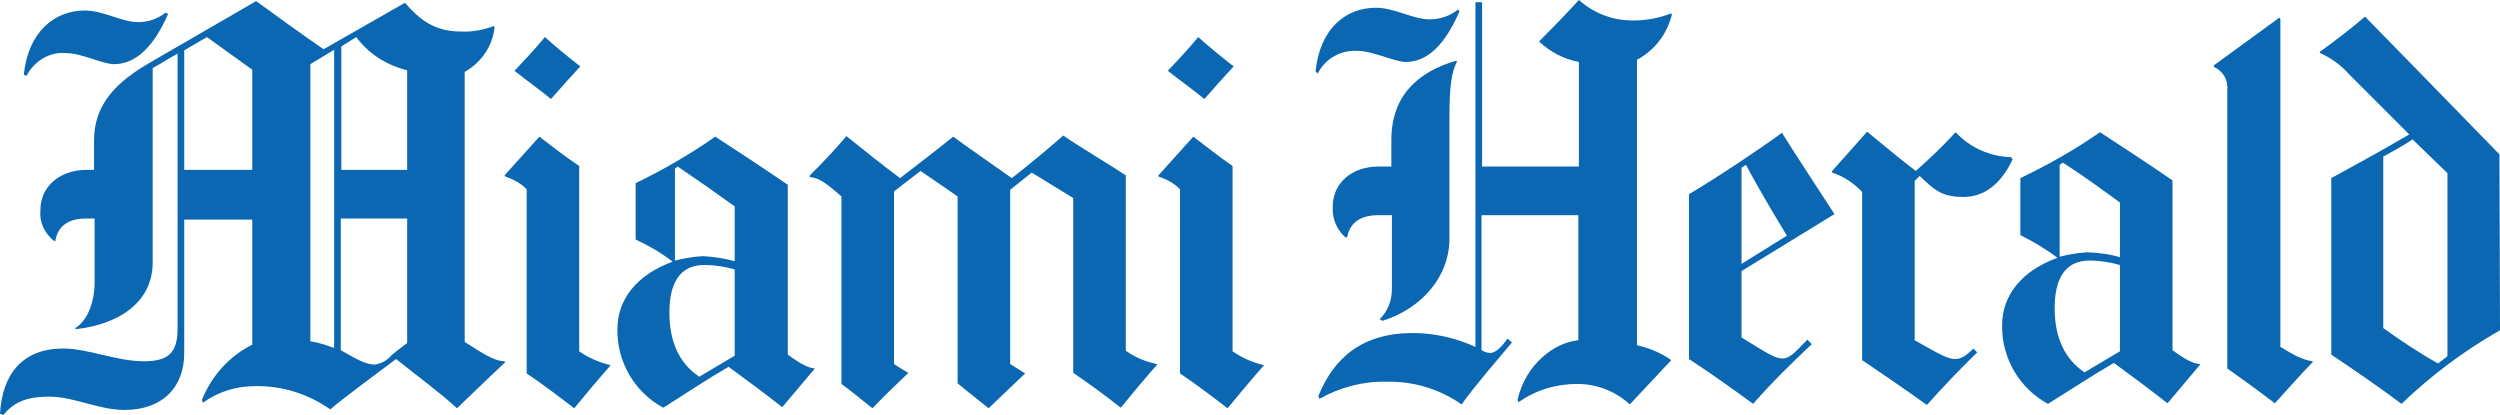
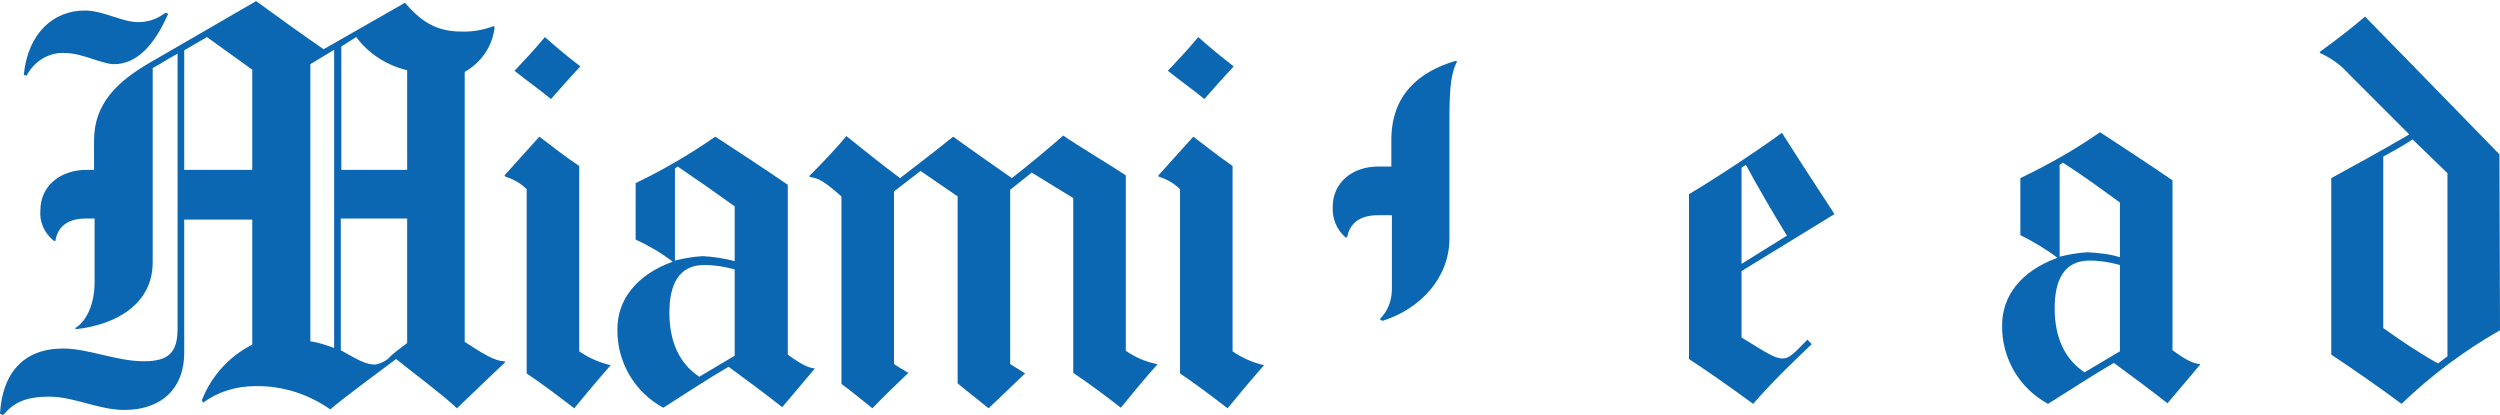
<svg xmlns="http://www.w3.org/2000/svg" version="1.1" id="prefix__Layer_1" x="0" y="0" viewBox="0 0 451.9 75" xml:space="preserve">
  <style>.prefix__st0{fill:#0b67b2}</style>
  <g id="prefix__Layer_2_00000093865067199743014040000016838416033493229495_">
    <g id="prefix__mia">
-       <path class="prefix__st0" d="M418.1 65.4c-2 2-4.5 4.9-6.9 7.5-3.4-2.6-6.6-4.9-8.6-6.3V16.2c.2-1.7-.8-3.4-2.4-4.1v-.3L412 3.2l.2.2v59.3c2.8 1.7 4 2.3 5.8 2.6l.1.1zM363.8 28.8c-1.9 4.1-4.9 6.8-8.8 6.8s-5.2-1.1-8-3.8l-.9.9v28.8c4.4 2.5 6 3.4 7.3 3.4 1.1 0 2-.6 3.3-1.9l.7.7c-3.4 3.3-6.5 6.6-9.1 9.5-3.9-2.8-7.7-5.4-11.7-8.1V34.7c-1.5-1.6-3.3-2.8-5.4-3.5l-.1-.2 6.4-7.2c3.2 2.6 5.5 4.6 8.8 7.1 2.8-2.5 4.8-4.4 7.2-7 2.6 2.8 6.2 4.4 10 4.5l.3.4zM263.8 2.1c-2.5 5.7-5.6 9.1-9.7 9.1-2 0-5.9-2-8.7-2-3-.2-5.9 1.4-7.2 4.1l-.4-.4c.8-7.8 5.5-11.5 10.9-11.5 3.4 0 6.7 2.1 9.7 2.1 1.9 0 3.7-.6 5.2-1.8l.2.4zM302.2 2.7c-.9 3.5-3.1 6.4-6.3 8.1v51.6c2.2.5 4.4 1.4 6.2 2.7l-7.5 8c-2.6-2.4-6-3.7-9.5-3.7-3.8 0-7.5 1.1-10.6 3.3l-.2-.4c1.5-6.6 6.8-10.4 11-10.8V38.9h-17.5v24.4c.5.3 1 .5 1.6.5 1 0 2.2-1.3 3.1-2.6l.8.7c-2.3 2.8-6.3 7.3-9.1 11.2-4-2.8-8.7-4.2-13.6-4.1-4.2-.1-8.4 1-12.1 3.1l-.2-.5c2.8-6.9 7.9-11.4 17.1-11.4 3.9 0 7.8.9 11.3 2.5V.4h1.2v29.7h17.5V11.2c-2.7-.5-5.2-1.8-7.2-3.7 2.3-2.3 5.1-5.2 7.2-7.5 2.7 2.4 6.1 3.7 9.7 3.7 2.4 0 4.8-.4 7-1.3l.1.3z" />
      <path class="prefix__st0" d="M263.4 11.1c-1 1.8-1.4 4.3-1.4 10.2v21.8c0 7-5.1 12.7-12.1 14.9l-.5-.3c1.5-1.5 2.2-3.4 2.2-5.5V38.9h-2.5c-3.8 0-5.2 1.9-5.6 4h-.3c-1.6-1.4-2.4-3.4-2.3-5.5 0-4.3 3.4-7.3 8.3-7.3h2.3v-4.8c0-8.1 4.9-12.3 11.6-14.3l.3.1zM442.4 64.4V31.3l-6.3-6.1c-2.1 1.4-3.7 2.2-5.3 3.1v31c3.2 2.3 6.5 4.5 9.9 6.4l1.7-1.3zm9.5-4.7c-6.5 3.7-12.5 8.2-17.8 13.3-4-3-8.8-6.3-12.7-8.9V32.2c4.2-2.3 8.8-4.8 14.1-7.9l-10.9-10.9c-1.4-1.6-3.2-2.9-5.2-3.8l-.1-.2c3.3-2.4 6-4.5 8.2-6.4 4.2 4.3 13.6 13.9 24.3 24.9l.1 31.8zM383.2 63.5V47.9c-1.8-.5-3.6-.8-5.5-.8-4.7 0-6.3 3.7-6.3 8.6 0 5.3 1.8 9.2 5.4 11.6l6.4-3.8zm0-17v-9.9c-3.6-2.6-6-4.4-10.3-7.2l-.6.4v16.6c1.6-.4 3.3-.7 5-.8 2 .1 4 .3 5.9.9m14.5 19.4l-5.9 7c-3.2-2.5-5.6-4.3-9.7-7.3-4.1 2.4-6.3 3.9-11.9 7.4-5.2-2.8-8.4-8.3-8.3-14.2 0-5.3 3.4-9.8 10-12.2-2.1-1.6-4.3-2.9-6.7-4.1V32.2c5-2.4 9.8-5.1 14.4-8.3 4.4 2.9 7.7 5 13.1 8.7v30.7c2.6 1.9 3.8 2.4 4.9 2.5l.1.1zM323 42.6c-2.5-4.1-5.5-9.2-7.4-12.8l-.8.5v17.4l8.2-5.1zm8.6-3.9L314.8 49v12c4.4 2.7 6 3.8 7.4 3.8 1.4 0 2.3-1.2 4.5-3.4l.8.8c-3.6 3.4-7.2 6.9-10.6 10.8-3.7-2.7-7.9-5.7-11.6-8.1V35.1c4.9-2.9 12.9-8.2 16.8-11.1 2.7 4.3 5.8 9 9.5 14.7M223 12c-1.5 1.6-3.1 3.4-5.3 5.9-1.8-1.5-4.2-3.2-6.6-5.1 1.7-1.8 3.5-3.7 5.5-6.1 2 1.8 4.2 3.6 6.4 5.3M228.5 66s-2.5 2.8-6.6 7.8c-2.6-2-5.9-4.5-8.6-6.3V34.2c-1.1-1.1-2.4-1.8-3.9-2.3v-.2l6.3-7c2.5 1.9 4.5 3.5 7.1 5.3v33.5c1.7 1.2 3.6 2 5.6 2.5h.1zM209.2 65.9s-1.9 2-6.6 7.8c-2.8-2.2-5.5-4.2-8.6-6.3V35.8l-7.5-4.6-3.9 3.1v31.5l2.7 1.7c-1.7 1.6-5 4.8-6.6 6.3-2.4-1.9-5.6-4.5-5.6-4.5V35.5l-6.7-4.6-4.8 3.7v31.2c.9.6 1.7 1.1 2.6 1.6-2.2 2.1-4.5 4.3-6.5 6.4-2-1.6-4.2-3.4-5.6-4.4V35.5c-3.1-2.7-4.1-3.3-5.7-3.5l-.1-.2c2.3-2.3 4.7-4.8 6.7-7.2 3 2.4 6.2 5 9.7 7.6 2.8-2.2 5.9-4.5 9.6-7.5 3 2.2 7.2 5.1 10.6 7.5 3.2-2.5 6.2-5 9.3-7.7 2.7 1.9 8.8 5.5 11.3 7.2v31.7c1.7 1.2 3.6 2 5.6 2.4l.1.1zM104.9 12c-1.5 1.6-3.1 3.4-5.3 5.9-1.8-1.5-4.2-3.2-6.6-5.1 1.7-1.8 3.5-3.7 5.5-6.1 2 1.8 4.2 3.6 6.4 5.3M110.4 66s-2.5 2.8-6.6 7.8c-2.6-2-5.9-4.5-8.6-6.3V34.2c-1.1-1.1-2.4-1.8-3.9-2.3l-.1-.2 6.3-7c2.5 1.9 4.5 3.5 7.2 5.3v33.5c1.7 1.2 3.6 2 5.6 2.5h.1zM30.4 2.5c-2.5 5.7-5.7 9.1-9.8 9.1-2 0-5.9-2-8.6-2-3-.3-5.8 1.4-7.2 4.1l-.5-.2c.8-7.8 5.6-11.6 11-11.6C18.7 1.9 22 4 25 4c1.8 0 3.5-.6 4.9-1.7l.5.2zM132.8 64.3V48.7c-1.8-.5-3.6-.8-5.5-.8-4.7 0-6.3 3.7-6.3 8.6 0 5.3 1.8 9.2 5.4 11.6l6.4-3.8zm0-17.1v-9.9c-3.6-2.6-6.2-4.4-10.3-7.2l-.5.4v16.6c1.6-.4 3.3-.7 5-.8 2 .1 3.9.4 5.8.9m14.5 19.4l-5.9 7c-3.2-2.5-5.6-4.3-9.7-7.3-4.1 2.4-6.3 3.9-11.8 7.4-5.2-2.8-8.4-8.3-8.3-14.2 0-5.3 3.4-9.8 10-12.2-2.1-1.6-4.3-2.9-6.7-4V33.1c5-2.4 9.8-5.2 14.4-8.4 4.4 2.9 7.7 5 13.1 8.7v30.7c2.6 1.9 3.8 2.4 4.9 2.5zM73.6 62V39.5h-12v23.8c3 1.7 4.5 2.6 6.2 2.6 1.1-.2 2.1-.7 2.8-1.5 0-.1 1.9-1.6 3-2.4m-28-31.3V12.6s-5.4-3.9-8.2-5.9l-4.1 2.4v21.6h12.3zm14.8 32.2V9l-4.3 2.6v50.1c1.5.2 2.9.7 4.3 1.2m13.2-32.2v-18c-3.7-.9-7-3-9.2-6l-2.7 1.7v22.3h11.9zm17.7 34.8s-5.3 5-8.7 8.3c-3-2.8-7.4-6-11-8.9C68.8 67 62 72 59.7 74c-4-2.8-8.7-4.3-13.6-4.2-3.4 0-6.7 1-9.4 3l-.2-.5c1.7-4.3 4.9-7.9 9.1-10V39.7H33.3v24.1c0 6.4-4.1 10.3-10.8 10.3-4.7 0-9.1-2.4-13.6-2.4S2.4 72.9.6 75l-.6-.2C.4 67.5 4.2 63 11.4 63 16 63 21 65.3 26 65.3c4.4 0 6.1-1.5 6.1-5.9V9.7c-2.2 1.2-3 1.8-4.5 2.6v35.1c0 7.5-6.5 11.3-13.9 12.1l-.1-.2c2-1.2 3.5-4.3 3.5-8.3V39.5h-1.6c-3.8 0-5.2 2-5.5 4.1l-.3-.1C8 42.1 7.1 40.1 7.3 38c0-4.3 3.5-7.3 8.4-7.3H17v-5.3c0-6.7 4.2-10.7 10.3-14.2l19-11c3.7 2.7 8.4 6.1 12.2 8.7L73.2.5c2.6 3 5.3 5.2 10.1 5.2 2.1.1 4.1-.3 6-1l.1.3C89 8.4 87 11.3 84 13v48.8c3.1 2 5.4 3.5 7.2 3.5l.1.2z" />
    </g>
  </g>
</svg>